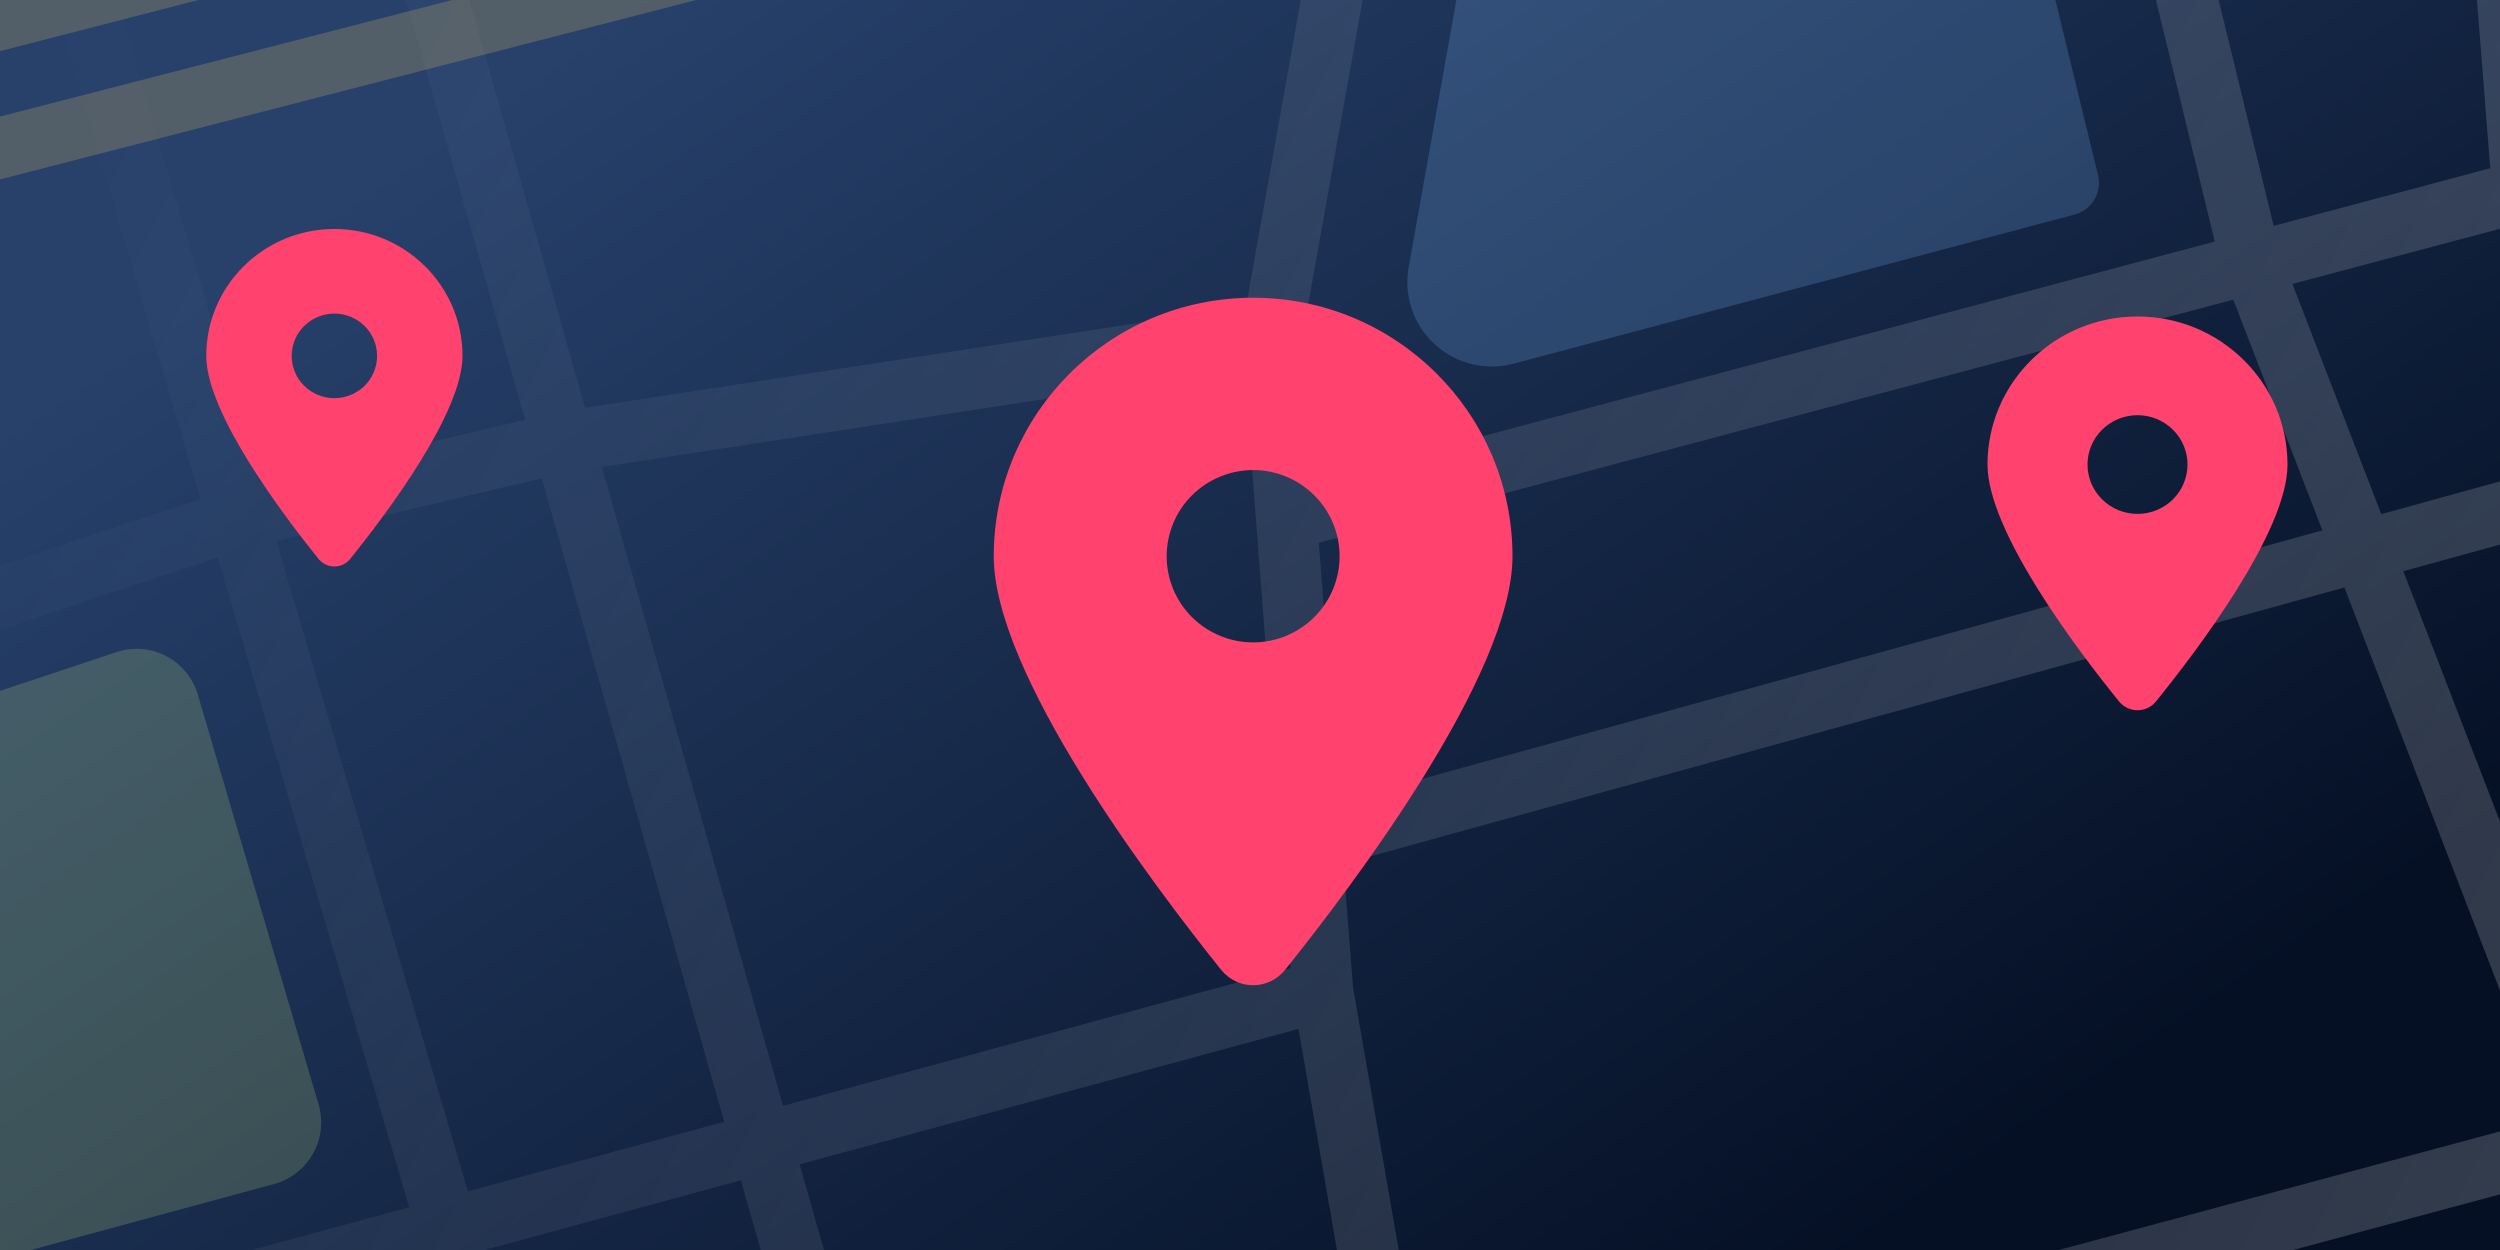
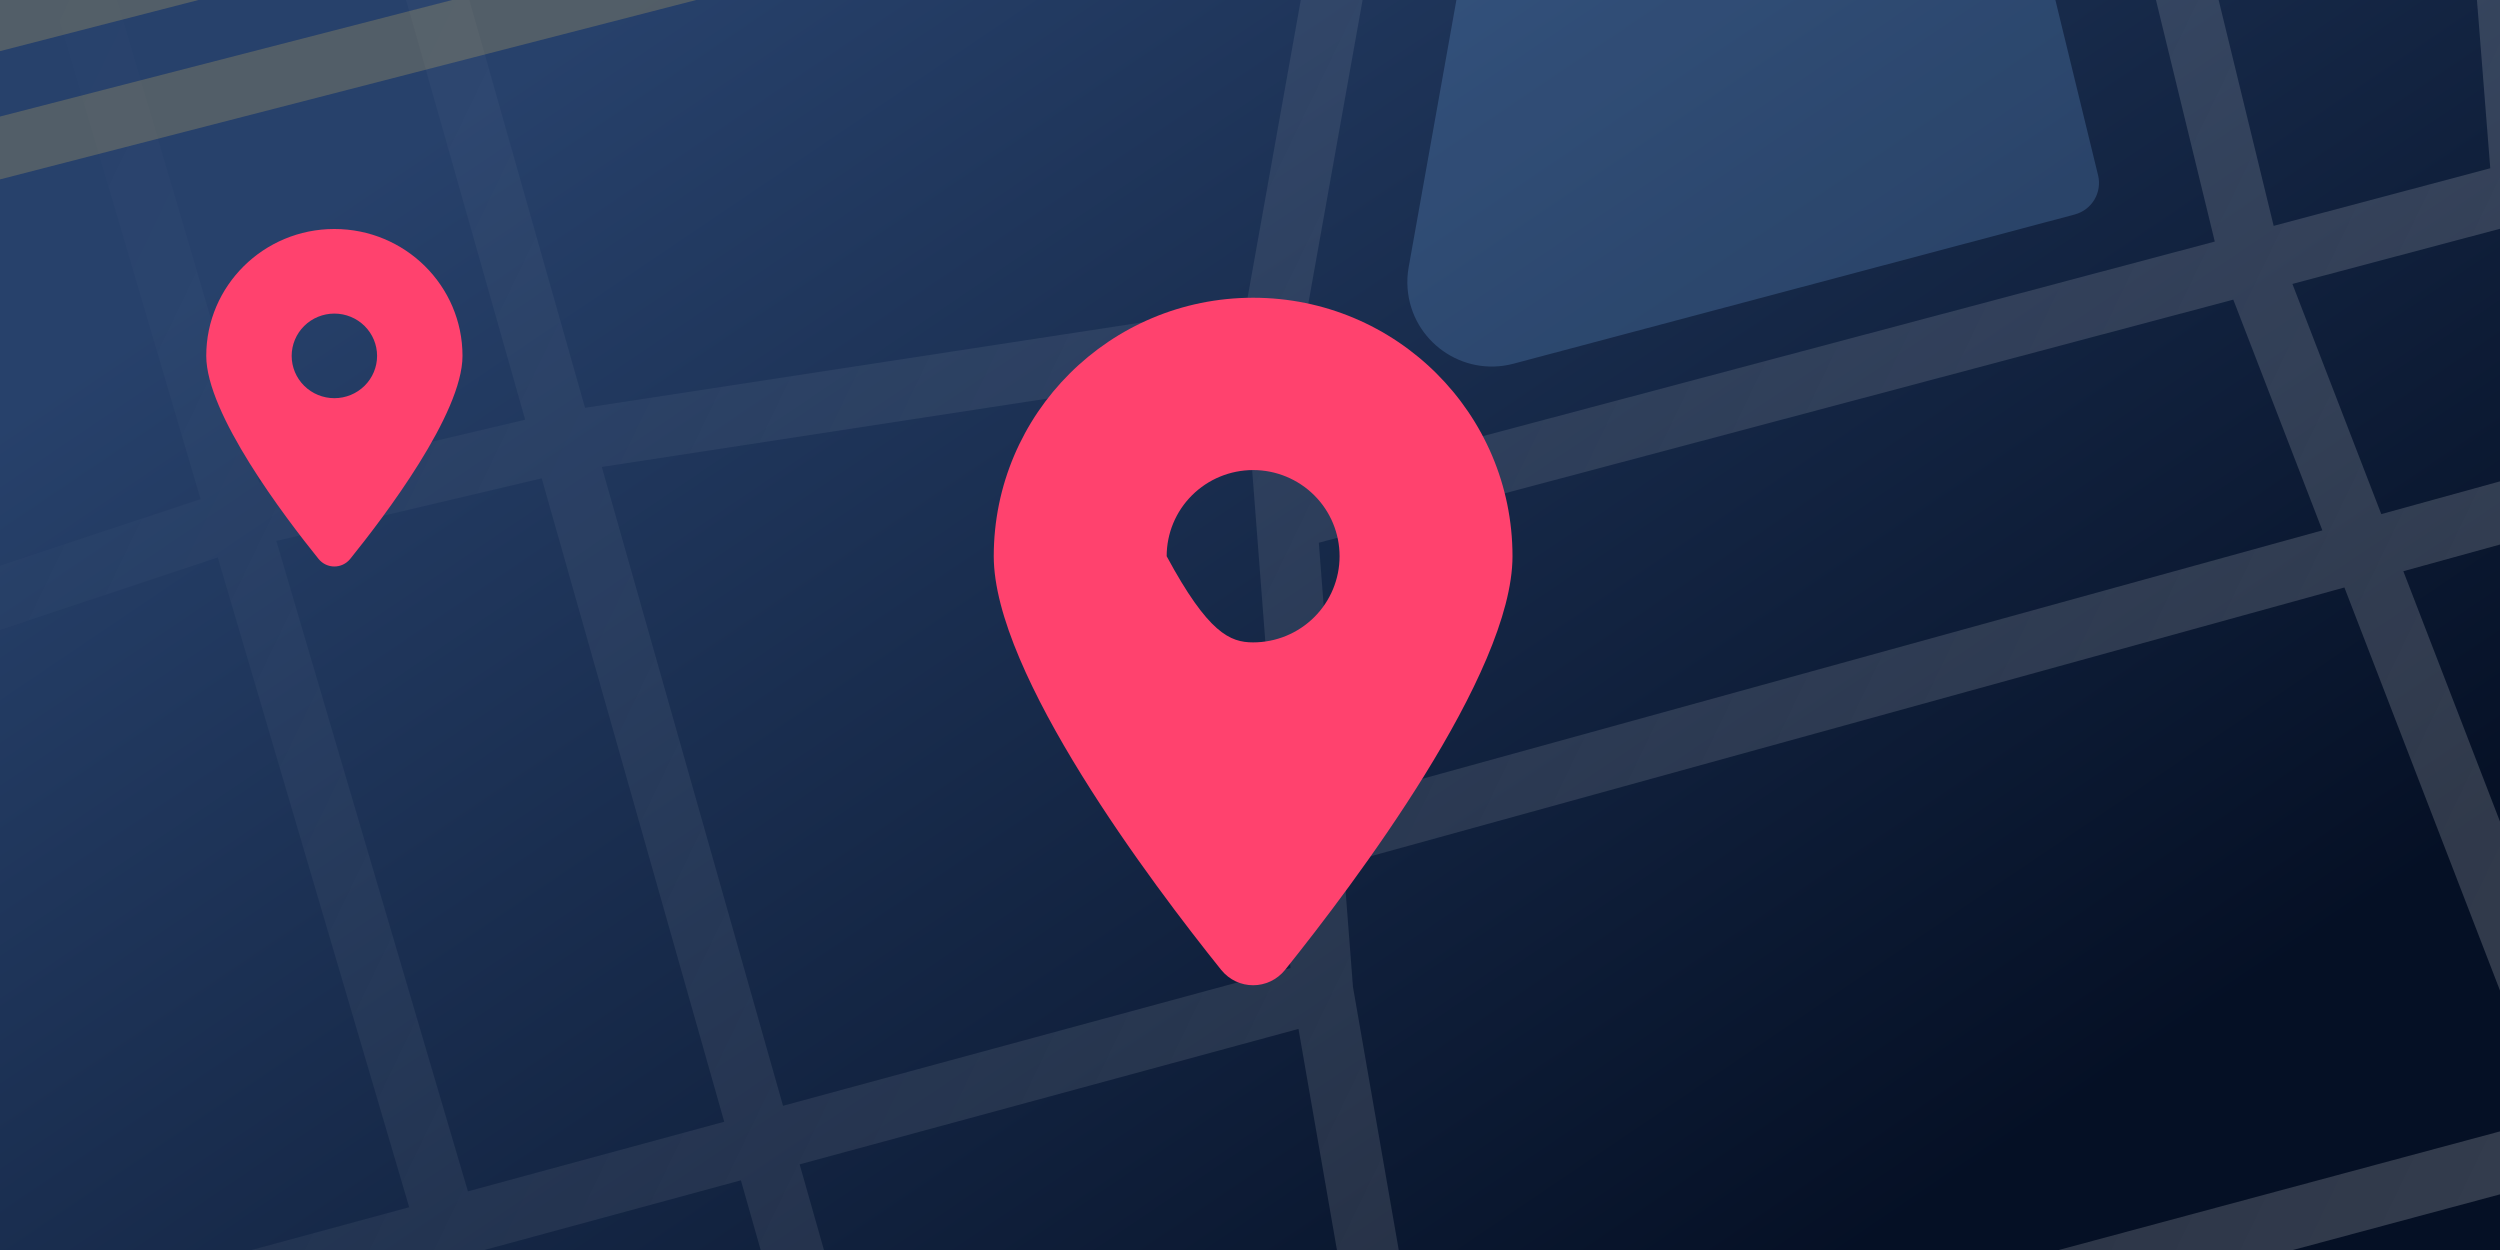
<svg xmlns="http://www.w3.org/2000/svg" width="400" height="200" viewBox="0 0 400 200" fill="none">
  <g clip-path="url(#clip0_516_4485)">
    <rect width="400" height="200" fill="url(#paint0_linear_516_4485)" />
    <mask id="mask0_516_4485" style="mask-type:luminance" maskUnits="userSpaceOnUse" x="-12" y="-44" width="489" height="489">
      <path d="M0.545 -44H464.455C471.384 -44 477 -38.384 477 -31.456V432.339C477 439.267 471.384 444.883 464.455 444.883H0.545C-6.384 444.883 -12 439.267 -12 432.339V-31.456C-12 -38.384 -6.384 -44 0.545 -44Z" fill="white" />
    </mask>
    <g mask="url(#mask0_516_4485)">
      <path d="M-131.488 256.732L-134.04 247.333L-35.835 220.672L-90.441 48.321C-105.033 26.697 -126.852 -5.574 -128.225 -7.395L-120.433 -13.239C-118.465 -10.619 -85.707 37.928 -81.977 43.451L-81.587 44.035L-60.479 110.652L32.086 79.852L-15.682 -82.311L-6.341 -85.067L41.467 77.202L84.023 67.15L44.369 -72.628L53.74 -75.287L93.608 65.251L199.362 49.032L223.237 -84.561L232.822 -82.846L208.441 53.562L210.243 76.959L354.365 38.649L324.851 -82.544L334.319 -84.853L363.785 36.136L398.442 26.921C395.169 -14.818 390.367 -74.518 389.763 -78.171C389.812 -77.898 389.87 -77.713 389.909 -77.615L399.153 -80.694C399.377 -80.012 399.991 -78.2 408.426 29.473L415.498 47.153L444.856 36.633L600.132 -74.674L605.81 -66.755L449.96 44.941L449.405 45.341L419.102 56.202L424.722 70.238L505.881 48.799L604.281 -12.821L609.453 -4.561L509.797 57.848L423.076 80.758L384.532 91.394L417.339 176.362L476.299 160.514L591.901 86.242L597.17 94.434L483.682 167.352L491.046 207.532L431.54 223.4L456.194 306.712L550.746 477.611L542.223 482.326L451.694 318.693L425.16 367.094L263.631 421.213C269.622 454.214 273.869 477.533 274.171 478.936L269.407 479.968L264.654 481.011C264.381 479.783 260.115 456.338 254.3 424.34L153.669 458.052L161.539 484.761L152.198 487.517L144.435 461.159L74.487 484.595L71.39 475.361L141.678 451.808L129.882 411.774L85.173 426.385L25.463 473.413L19.433 465.757L80.507 417.658L127.126 402.423L89.391 274.324L-119.809 330.128L-122.322 320.719L86.634 264.983L68.234 202.526L-131.469 256.752L-131.488 256.732ZM-57.537 119.935L-26.426 218.111L65.468 193.155L34.843 89.183L-57.528 119.925L-57.537 119.935ZM44.213 86.544L74.867 190.613L115.875 179.479L86.673 76.54L44.204 86.553L44.213 86.544ZM125.285 176.927L206.473 154.884L199.09 58.939L96.287 74.709L125.285 176.927ZM233.825 367.542L243.488 364.707C233.854 311.553 223.919 256.586 220.782 239.277L148.448 258.573L183.982 383.838L233.825 367.542ZM219.068 229.644L209.424 174.219L207.759 164.625L127.944 186.298L145.789 249.193L219.077 229.644H219.068ZM214.197 128.302L371.577 84.859L357.326 47.941L211.012 86.836L214.207 128.302H214.197ZM415.254 72.809L400.692 36.418L366.785 45.428L381.006 82.258L415.254 72.809ZM375.103 93.995L214.957 138.198L216.477 157.923L228.516 227.121L407.88 178.904L375.103 93.995ZM315.763 213.747L323.302 242.17L419.365 216.552L410.968 188.148L315.763 213.737V213.747ZM479.835 200.431L474.458 171.093L420.368 185.635L428.774 214.049L479.835 200.431ZM316.387 254.102L306.354 216.279L230.211 236.744C236.552 271.821 245.046 318.741 252.868 361.941L445.606 305.299L422.121 225.903L316.377 254.102H316.387ZM418.439 359.068L441.729 316.598L254.621 371.584C257.163 385.621 259.608 399.121 261.868 411.531L418.449 359.068H418.439ZM150.893 448.701L252.527 414.648C250.228 401.995 247.754 388.309 245.221 374.331L236.776 376.815L139.126 408.735L150.903 448.701H150.893ZM136.37 399.384L174.699 386.858L139.019 261.077L98.781 271.811L136.37 399.394V399.384ZM96.034 262.46L136.37 251.706L118.544 188.85L77.634 199.964L96.043 262.47L96.034 262.46Z" fill="url(#paint1_linear_516_4485)" fill-opacity="0.2" />
-       <path d="M-42.927 135.413L-23.241 197.529C-21.585 202.74 -16.12 205.721 -10.851 204.289L43.862 189.434C49.376 187.934 52.59 182.197 50.973 176.713L31.648 111.129C30.021 105.597 24.118 102.509 18.644 104.34L-36.43 122.672C-41.719 124.435 -44.612 130.114 -42.927 135.432V135.413Z" fill="#C8E67F" fill-opacity="0.2" />
      <path d="M377.688 -78.68L380.119 -69.248L-131.576 62.609L-134.006 53.177L377.688 -78.68Z" fill="#FFD25C" fill-opacity="0.2" />
      <path d="M358.538 -94.267L360.969 -84.835L-150.726 47.022L-153.157 37.59L358.538 -94.267Z" fill="#FFD25C" fill-opacity="0.2" />
      <path d="M331.971 34.315L242.172 58.189C234 60.361 225.866 54.585 225.214 46.159C225.126 45.02 225.184 43.87 225.389 42.74L237.555 -25.357C238.003 -27.841 240.166 -29.652 242.688 -29.652L317.545 -29.652C319.951 -29.652 322.045 -28.006 322.61 -25.668L335.692 28.041C336.364 30.798 334.708 33.584 331.961 34.315H331.971Z" fill="#84BFFF" fill-opacity="0.2" />
      <path d="M1.528 -43.114L463.472 -43.114C470.4 -43.114 476.016 -37.497 476.016 -30.569V431.374C476.016 438.302 470.4 443.919 463.472 443.919H1.528C-5.4 443.919 -11.016 438.302 -11.016 431.374V-30.569C-11.016 -37.497 -5.4 -43.114 1.528 -43.114Z" stroke="white" stroke-opacity="0.2" stroke-width="10" />
    </g>
    <g filter="url(#filter0_dd_516_4485)">
-       <path d="M195.377 154.528C184.289 140.7 159 107.183 159 88.357C159 65.525 177.589 47 200.5 47C223.411 47 242 65.525 242 88.357C242 107.183 216.711 140.7 205.623 154.528C202.964 157.824 198.036 157.824 195.377 154.528ZM200.5 74.571C196.831 74.571 193.313 76.024 190.718 78.609C188.124 81.194 186.667 84.701 186.667 88.357C186.667 92.013 188.124 95.52 190.718 98.105C193.313 100.69 196.831 102.143 200.5 102.143C204.169 102.143 207.687 100.69 210.282 98.105C212.876 95.52 214.333 92.013 214.333 88.357C214.333 84.701 212.876 81.194 210.282 78.609C207.687 76.024 204.169 74.571 200.5 74.571Z" fill="#FF426E" />
+       <path d="M195.377 154.528C184.289 140.7 159 107.183 159 88.357C159 65.525 177.589 47 200.5 47C223.411 47 242 65.525 242 88.357C242 107.183 216.711 140.7 205.623 154.528C202.964 157.824 198.036 157.824 195.377 154.528ZM200.5 74.571C196.831 74.571 193.313 76.024 190.718 78.609C188.124 81.194 186.667 84.701 186.667 88.357C193.313 100.69 196.831 102.143 200.5 102.143C204.169 102.143 207.687 100.69 210.282 98.105C212.876 95.52 214.333 92.013 214.333 88.357C214.333 84.701 212.876 81.194 210.282 78.609C207.687 76.024 204.169 74.571 200.5 74.571Z" fill="#FF426E" />
    </g>
    <g filter="url(#filter1_dd_516_4485)">
      <path d="M50.969 88.787C45.492 81.998 33 65.544 33 56.303C33 45.094 42.182 36 53.5 36C64.818 36 74 45.094 74 56.303C74 65.544 61.508 81.998 56.031 88.787C54.717 90.404 52.283 90.404 50.969 88.787ZM53.5 49.535C51.688 49.535 49.95 50.248 48.668 51.517C47.387 52.786 46.667 54.508 46.667 56.303C46.667 58.097 47.387 59.819 48.668 61.088C49.95 62.357 51.688 63.07 53.5 63.07C55.312 63.07 57.05 62.357 58.332 61.088C59.613 59.819 60.333 58.097 60.333 56.303C60.333 54.508 59.613 52.786 58.332 51.517C57.05 50.248 55.312 49.535 53.5 49.535Z" fill="#FF426E" />
    </g>
    <g filter="url(#filter2_dd_516_4485)">
-       <path d="M339.037 111.584C332.625 103.664 318 84.469 318 73.686C318 60.609 328.75 50 342 50C355.25 50 366 60.609 366 73.686C366 84.469 351.375 103.664 344.962 111.584C343.425 113.472 340.575 113.472 339.037 111.584ZM342 65.791C339.878 65.791 337.843 66.623 336.343 68.103C334.843 69.584 334 71.592 334 73.686C334 75.78 334.843 77.788 336.343 79.269C337.843 80.75 339.878 81.582 342 81.582C344.122 81.582 346.157 80.75 347.657 79.269C349.157 77.788 350 75.78 350 73.686C350 71.592 349.157 69.584 347.657 68.103C346.157 66.623 344.122 65.791 342 65.791Z" fill="#FF426E" />
-     </g>
+       </g>
  </g>
  <defs>
    <filter id="filter0_dd_516_4485" x="137.2" y="25.2" width="126.6" height="153.6" filterUnits="userSpaceOnUse" color-interpolation-filters="sRGB">
      <feFlood flood-opacity="0" result="BackgroundImageFix" />
      <feColorMatrix in="SourceAlpha" type="matrix" values="0 0 0 0 0 0 0 0 0 0 0 0 0 0 0 0 0 0 127 0" result="hardAlpha" />
      <feOffset />
      <feGaussianBlur stdDeviation="10.9" />
      <feColorMatrix type="matrix" values="0 0 0 0 1 0 0 0 0 0.259 0 0 0 0 0.431 0 0 0 0.75 0" />
      <feBlend mode="normal" in2="BackgroundImageFix" result="effect1_dropShadow_516_4485" />
      <feColorMatrix in="SourceAlpha" type="matrix" values="0 0 0 0 0 0 0 0 0 0 0 0 0 0 0 0 0 0 127 0" result="hardAlpha" />
      <feOffset dy="0.639" />
      <feGaussianBlur stdDeviation="1.597" />
      <feColorMatrix type="matrix" values="0 0 0 0 0 0 0 0 0 0 0 0 0 0 0 0 0 0 0.15 0" />
      <feBlend mode="normal" in2="effect1_dropShadow_516_4485" result="effect2_dropShadow_516_4485" />
      <feBlend mode="normal" in="SourceGraphic" in2="effect2_dropShadow_516_4485" result="shape" />
    </filter>
    <filter id="filter1_dd_516_4485" x="11.2" y="14.2" width="84.6" height="97.6" filterUnits="userSpaceOnUse" color-interpolation-filters="sRGB">
      <feFlood flood-opacity="0" result="BackgroundImageFix" />
      <feColorMatrix in="SourceAlpha" type="matrix" values="0 0 0 0 0 0 0 0 0 0 0 0 0 0 0 0 0 0 127 0" result="hardAlpha" />
      <feOffset />
      <feGaussianBlur stdDeviation="10.9" />
      <feColorMatrix type="matrix" values="0 0 0 0 1 0 0 0 0 0.259 0 0 0 0 0.431 0 0 0 0.75 0" />
      <feBlend mode="normal" in2="BackgroundImageFix" result="effect1_dropShadow_516_4485" />
      <feColorMatrix in="SourceAlpha" type="matrix" values="0 0 0 0 0 0 0 0 0 0 0 0 0 0 0 0 0 0 127 0" result="hardAlpha" />
      <feOffset dy="0.639" />
      <feGaussianBlur stdDeviation="1.597" />
      <feColorMatrix type="matrix" values="0 0 0 0 0 0 0 0 0 0 0 0 0 0 0 0 0 0 0.15 0" />
      <feBlend mode="normal" in2="effect1_dropShadow_516_4485" result="effect2_dropShadow_516_4485" />
      <feBlend mode="normal" in="SourceGraphic" in2="effect2_dropShadow_516_4485" result="shape" />
    </filter>
    <filter id="filter2_dd_516_4485" x="296.2" y="28.2" width="91.6" height="106.6" filterUnits="userSpaceOnUse" color-interpolation-filters="sRGB">
      <feFlood flood-opacity="0" result="BackgroundImageFix" />
      <feColorMatrix in="SourceAlpha" type="matrix" values="0 0 0 0 0 0 0 0 0 0 0 0 0 0 0 0 0 0 127 0" result="hardAlpha" />
      <feOffset />
      <feGaussianBlur stdDeviation="10.9" />
      <feColorMatrix type="matrix" values="0 0 0 0 1 0 0 0 0 0.259 0 0 0 0 0.431 0 0 0 0.75 0" />
      <feBlend mode="normal" in2="BackgroundImageFix" result="effect1_dropShadow_516_4485" />
      <feColorMatrix in="SourceAlpha" type="matrix" values="0 0 0 0 0 0 0 0 0 0 0 0 0 0 0 0 0 0 127 0" result="hardAlpha" />
      <feOffset dy="0.639" />
      <feGaussianBlur stdDeviation="1.597" />
      <feColorMatrix type="matrix" values="0 0 0 0 0 0 0 0 0 0 0 0 0 0 0 0 0 0 0.15 0" />
      <feBlend mode="normal" in2="effect1_dropShadow_516_4485" result="effect2_dropShadow_516_4485" />
      <feBlend mode="normal" in="SourceGraphic" in2="effect2_dropShadow_516_4485" result="shape" />
    </filter>
    <linearGradient id="paint0_linear_516_4485" x1="-75.806" y1="119.008" x2="79.078" y2="348.253" gradientUnits="userSpaceOnUse">
      <stop stop-color="#27416B" />
      <stop offset="1" stop-color="#051025" />
    </linearGradient>
    <linearGradient id="paint1_linear_516_4485" x1="5" y1="2" x2="432" y2="208" gradientUnits="userSpaceOnUse">
      <stop stop-color="white" stop-opacity="0" />
      <stop offset="1" stop-color="white" />
    </linearGradient>
    <clipPath id="clip0_516_4485">
      <rect width="400" height="200" fill="white" />
    </clipPath>
  </defs>
</svg>